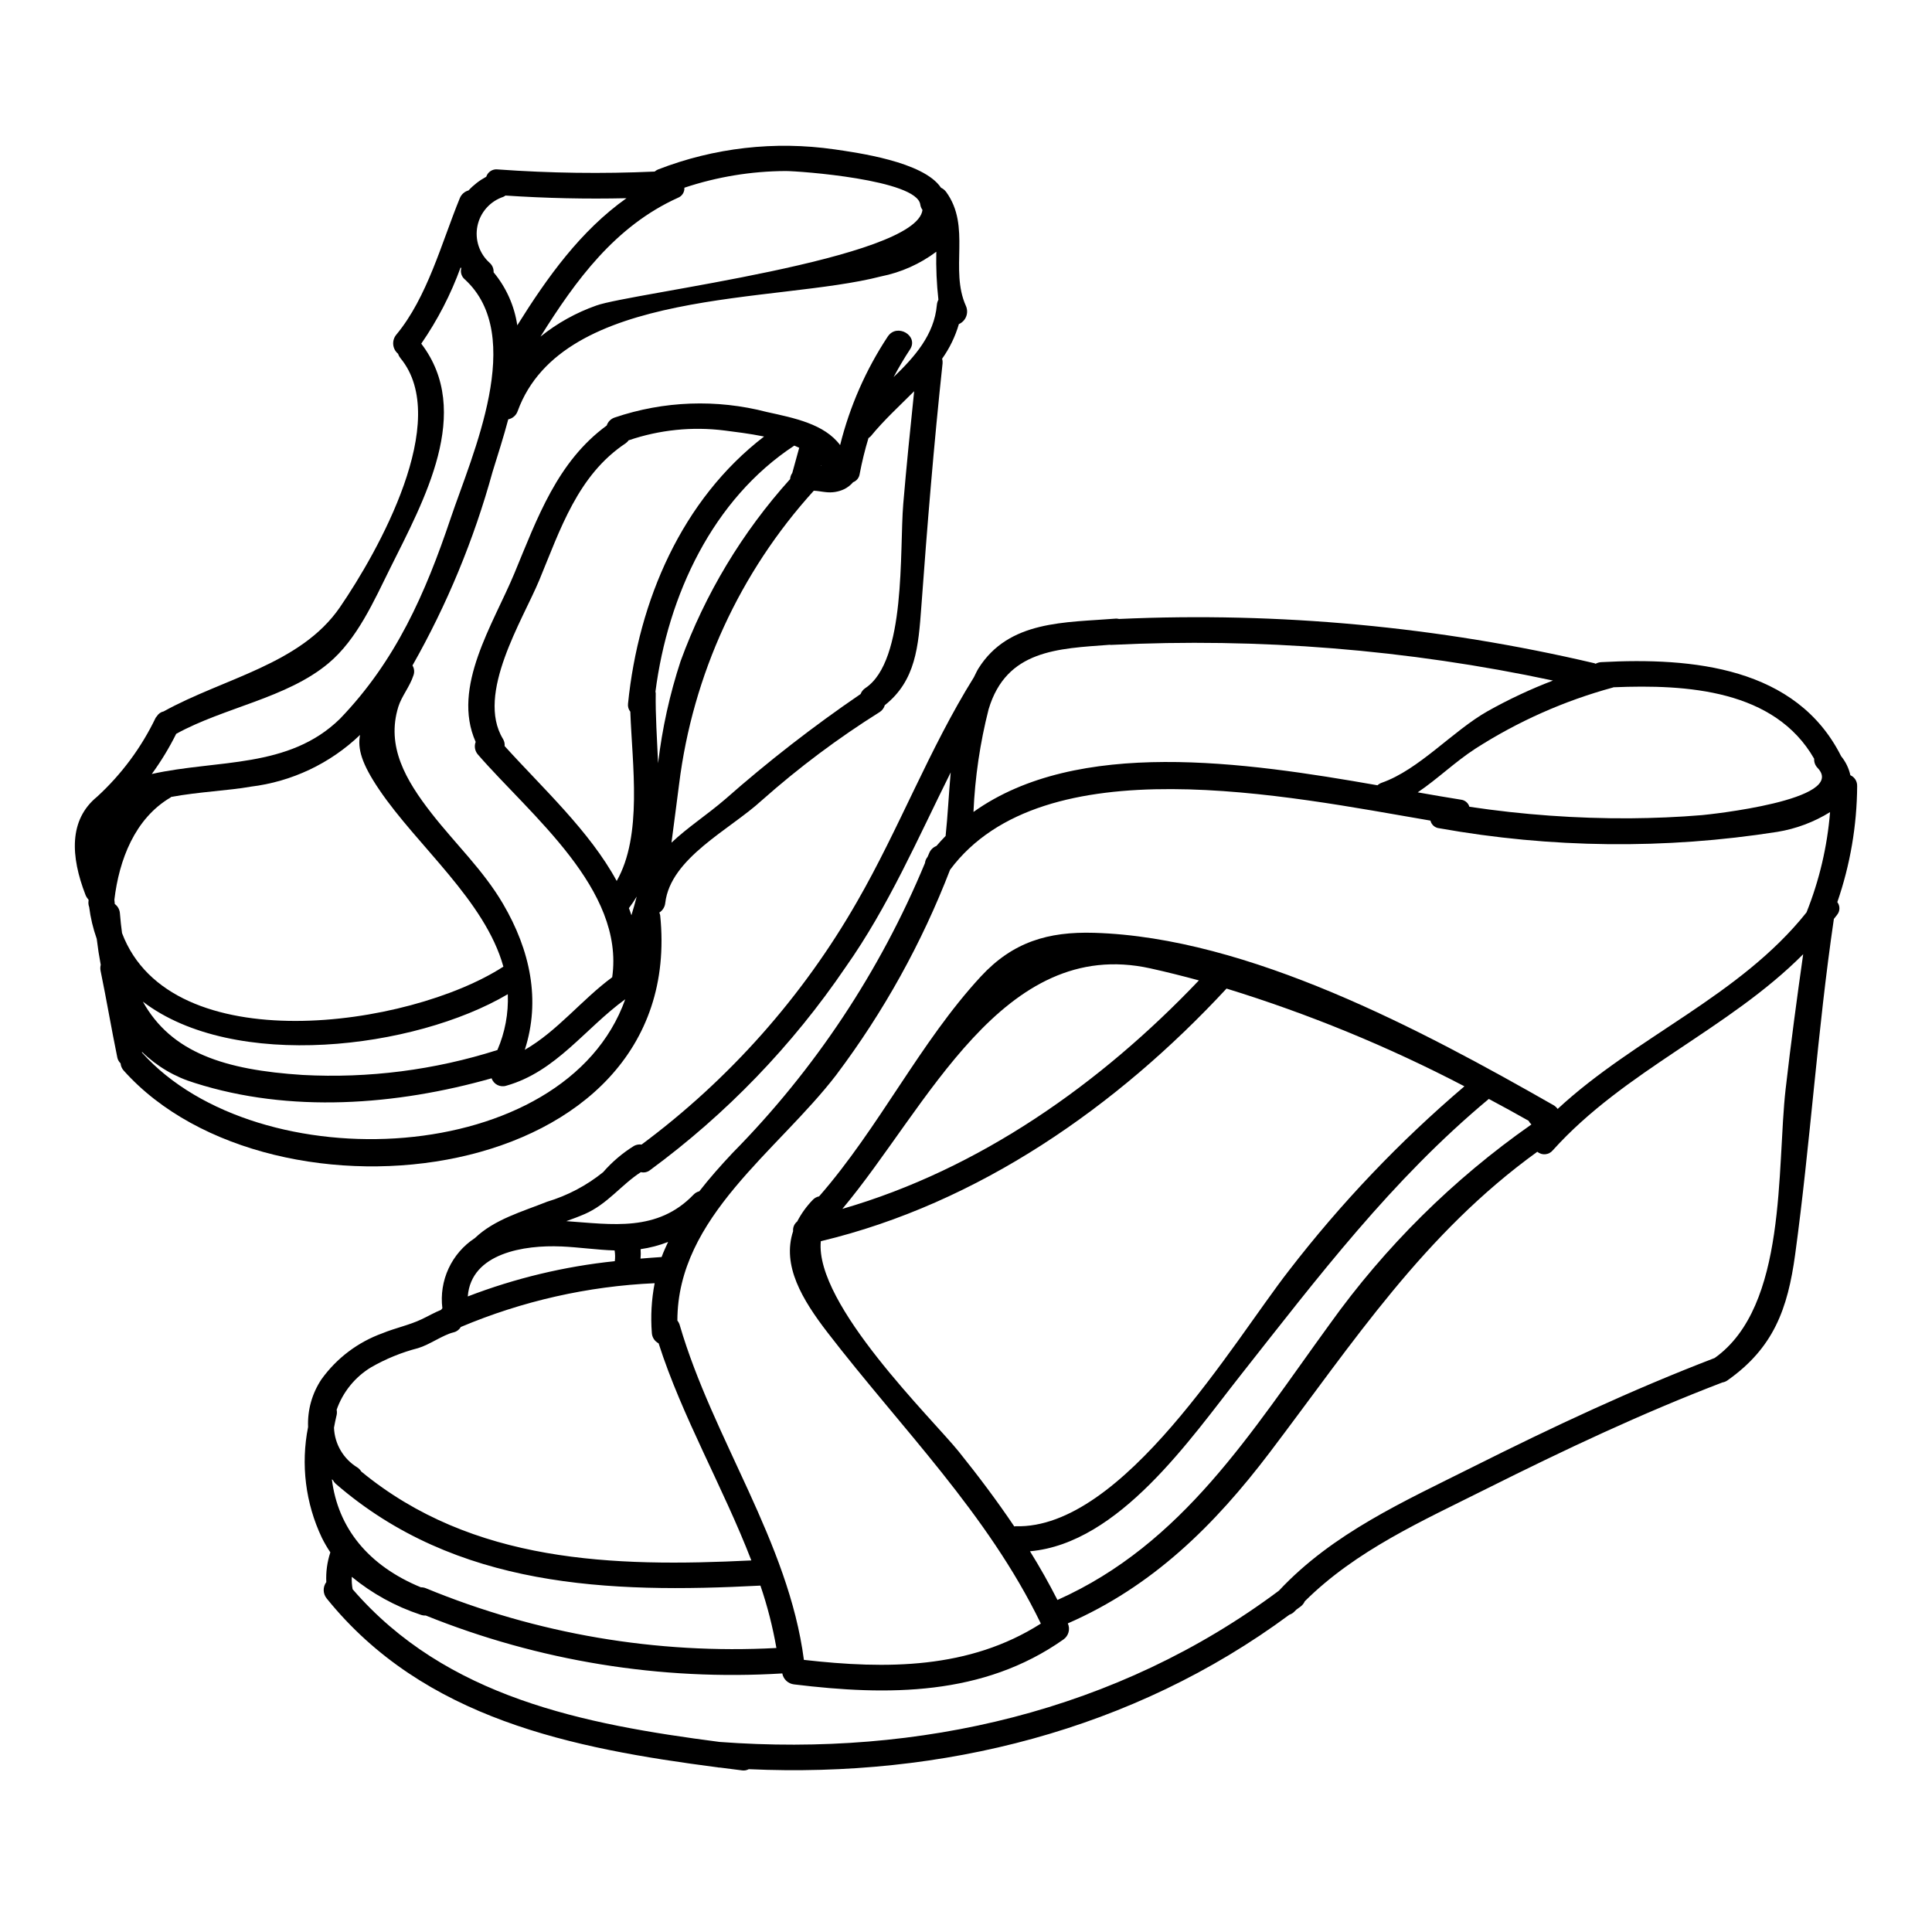
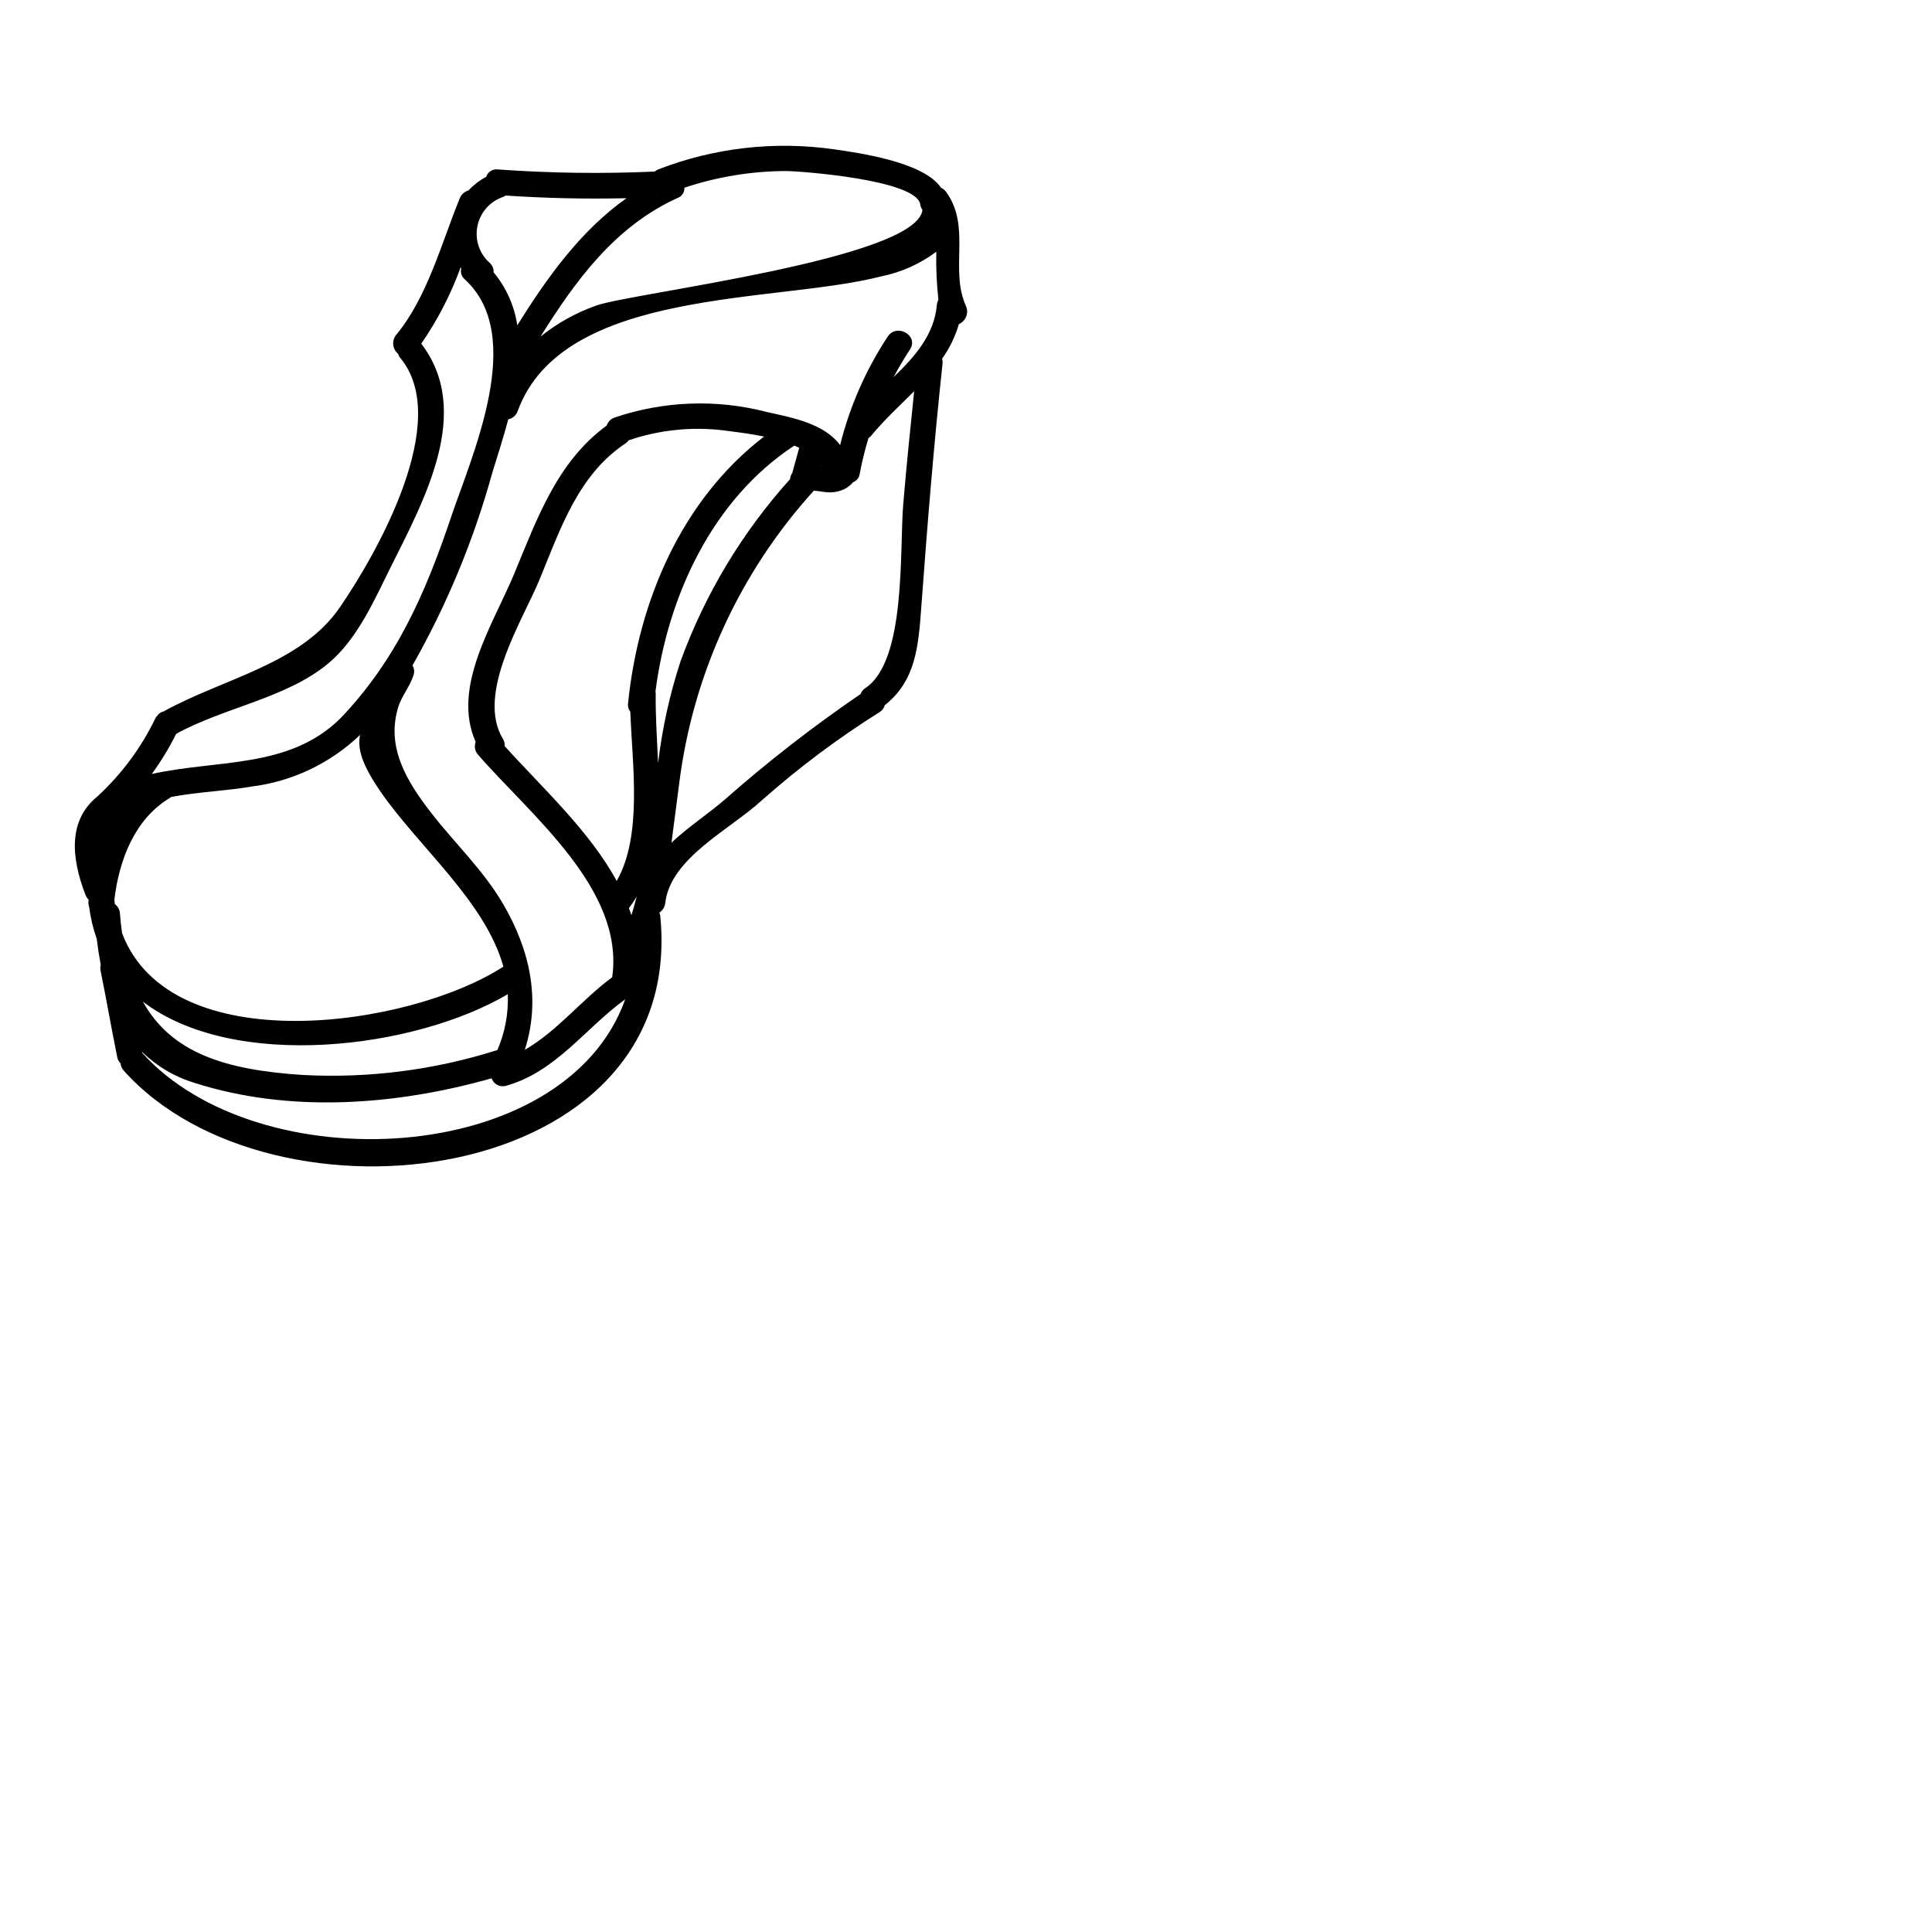
<svg xmlns="http://www.w3.org/2000/svg" fill="#000000" width="800px" height="800px" version="1.1" viewBox="144 144 512 512">
  <g>
-     <path d="m636.16 352.33c0.051-1.238-0.656-2.383-1.793-2.887-0.406-1.848-1.246-3.574-2.445-5.035-11.867-23.617-39.32-26.23-63.562-24.934-0.531 0.027-1.047 0.176-1.508 0.434-0.105-0.035-0.172-0.105-0.289-0.133v-0.004c-41.266-9.699-83.676-13.652-126.02-11.738-0.25-0.062-0.504-0.098-0.762-0.098-13.383 1.082-28.438 0.371-36.496 13.23-0.461 0.734-0.789 1.551-1.203 2.328-11.875 19.051-19.746 40.004-30.949 59.453-14.402 25.16-33.844 47.078-57.109 64.375-0.672-0.098-1.363 0.016-1.969 0.332-3.078 1.902-5.852 4.262-8.227 6.992-4.394 3.547-9.441 6.207-14.852 7.828-6.574 2.629-13.957 4.668-19.141 9.645v-0.004c-3.031 1.98-5.441 4.773-6.965 8.059-1.52 3.285-2.09 6.93-1.641 10.52-0.133 0.133-0.25 0.281-0.352 0.438-1.77 0.703-3.332 1.637-5.144 2.488-3.312 1.574-6.996 2.309-10.398 3.711-6.473 2.336-12.09 6.574-16.117 12.156-2.512 3.738-3.762 8.18-3.574 12.68-1.969 9.914-0.691 20.203 3.641 29.336 0.668 1.344 1.422 2.644 2.258 3.891-0.84 2.539-1.203 5.207-1.07 7.875-0.957 1.293-0.918 3.074 0.094 4.328 25.777 31.965 65.066 39.754 103.73 44.781 0.051 0 0.082 0.031 0.133 0.035h0.293c1.988 0.262 3.981 0.516 5.965 0.762h-0.004c0.602 0.082 1.219-0.031 1.75-0.324 51.141 2.332 101.79-10.234 143.27-40.934l0.004-0.004c0.531-0.172 1.008-0.477 1.383-0.891 0.141-0.156 0.305-0.289 0.449-0.445 0.395-0.297 0.789-0.562 1.18-0.863 0.461-0.359 0.824-0.824 1.059-1.355 13.625-13.539 31.23-21.328 48.273-29.871 20.469-10.234 41.008-19.938 62.387-28.117l0.004-0.004c0.5-0.078 0.977-0.273 1.387-0.574 12.168-8.602 15.93-18.867 17.906-33.359 4.027-29.52 5.902-59.328 10.254-88.871v-0.031c0.281-0.375 0.582-0.715 0.859-1.094h-0.004c0.805-0.969 0.828-2.367 0.062-3.363 3.414-9.895 5.191-20.277 5.258-30.742zm-64.719-26.129c0.051 0 0.082-0.051 0.133-0.066 19.539-0.816 42.734 0.672 53.199 18.945-0.055 0.91 0.285 1.801 0.93 2.445 8.035 8.508-29.059 12.355-30.637 12.488-6.367 0.543-12.766 0.789-19.152 0.848h-0.004c-14.227 0.07-28.438-0.953-42.508-3.059-0.301-1.035-1.203-1.781-2.277-1.887-3.606-0.57-7.434-1.23-11.414-1.934 5.258-3.543 9.875-8.07 15.301-11.59 11.25-7.215 23.531-12.676 36.426-16.188zm-165.44 5.731c4.723-15.742 18.359-16.031 32.109-17.059 0.09 0 0.148 0.039 0.238 0.035h0.004c39.309-1.941 78.707 1.23 117.2 9.445-5.965 2.281-11.754 4.996-17.32 8.121-9.289 5.262-18.16 15.496-28.055 18.961-0.418 0.148-0.801 0.379-1.133 0.672-35.281-6.184-79.449-12.625-107.06 7.066h-0.004c0.402-9.195 1.746-18.324 4.019-27.242zm-107.08 133.82c6.117-2.672 9.664-7.734 14.91-11.121 0.84 0.203 1.723 0.016 2.406-0.512 20.219-14.855 37.754-33.051 51.855-53.805 11.344-16.062 19.117-34.094 27.852-51.613-0.52 5.816-0.789 11.57-1.348 16.836-0.832 0.855-1.645 1.727-2.434 2.652-0.914 0.355-1.629 1.09-1.965 2.012-0.117 0.312-0.262 0.598-0.395 0.906l-0.086 0.105c-0.328 0.438-0.535 0.957-0.59 1.504-11.891 28.66-29.207 54.75-51 76.836-3.176 3.375-6.137 6.727-8.801 10.152v-0.004c-0.578 0.145-1.105 0.449-1.516 0.879-9.605 9.992-21.648 7.871-33.734 7.039 1.688-0.605 3.336-1.211 4.844-1.871zm22.129 7.383c-0.602 1.32-1.227 2.625-1.715 3.992-1.871 0.129-3.742 0.254-5.59 0.418 0.082-0.832 0.09-1.672 0.023-2.504 2.492-0.355 4.934-0.996 7.281-1.91zm-28.395 1.18c4.781 0.207 9.48 0.922 14.227 1.066l-0.004 0.004c0.156 0.938 0.176 1.895 0.051 2.84-13.344 1.383-26.445 4.527-38.965 9.348 0.879-11.555 15.133-13.664 24.691-13.25zm-59.473 44.824c0.129-0.504 0.141-1.031 0.035-1.543 1.641-4.684 4.856-8.656 9.098-11.234 3.91-2.25 8.102-3.965 12.469-5.09 3.039-0.898 6.555-3.481 9.363-4.172 0.828-0.184 1.539-0.703 1.965-1.434 16.305-6.883 33.699-10.812 51.379-11.605-0.84 4.34-1.09 8.773-0.746 13.18 0.066 1.172 0.75 2.219 1.793 2.754 6.191 19.359 17.125 38.211 24.578 57.535-36.605 1.805-73.863 0.699-103.36-23.547l-0.004 0.004c-0.262-0.438-0.621-0.816-1.051-1.098-3.695-2.254-6.023-6.211-6.191-10.539 0.203-1.07 0.398-2.129 0.668-3.211zm-1.227 16.891c0.086 0.082 0.195 0.148 0.285 0.23h-0.004c0.18 0.355 0.422 0.672 0.715 0.938 31.883 27.652 72.312 29.102 112.57 27.004 1.844 5.394 3.258 10.922 4.234 16.531-31.754 1.703-63.488-3.707-92.887-15.832-0.422-0.176-0.871-0.258-1.324-0.246-13.93-5.738-22-15.727-23.594-28.625zm385.27-103.57c-2.414 21.125 0.48 57.727-18.82 71.422-21.832 8.371-42.902 18.254-63.812 28.734-18.457 9.25-37.391 17.664-51.672 32.934-42.789 31.973-95.32 44.027-148.23 40.078-36.082-4.688-72.445-11.766-97.242-40.469-0.199-1.082-0.273-2.184-0.223-3.281 5.391 4.43 11.551 7.824 18.176 10.016 0.453 0.18 0.938 0.258 1.422 0.227 29.965 12.078 62.246 17.324 94.492 15.352 0.281 1.539 1.539 2.719 3.094 2.902 24.883 3.043 50.148 3.094 71.387-11.883h0.004c1.379-0.953 1.875-2.758 1.18-4.281 22.434-9.789 38.816-25.934 53.531-45.328 22.289-29.395 40.816-57.938 70.887-79.656 0.594 0.496 1.363 0.734 2.137 0.66 0.773-0.074 1.484-0.453 1.977-1.055 19.066-21.18 46.5-32 66.348-51.957-1.688 11.855-3.273 23.703-4.633 35.582zm-148.18-26.48c21.758 6.699 42.863 15.371 63.043 25.902-17.18 14.629-32.781 31.016-46.555 48.887-14.613 18.73-43.918 68.59-72.422 67.699-0.105 0.012-0.211 0.031-0.316 0.055-4.559-6.777-9.48-13.32-14.668-19.781-7-8.711-38.223-38.992-36.605-55.812 41.797-9.988 78.578-35.734 107.52-66.949zm-101.81 58.383c22.539-26.906 42.387-72.395 81.625-63.734 4.309 0.953 8.594 2.031 12.859 3.188-26.02 27.348-58.051 50.004-94.484 60.547zm105.48 44.148c20.699-26.227 40.086-51.832 65.836-73.285 3.547 1.891 7.059 3.816 10.535 5.785 0.188 0.371 0.445 0.703 0.758 0.98-20.707 14.492-38.797 32.406-53.492 52.969-20.777 28.555-38.844 58.188-72.117 73.047-2.258-4.434-4.684-8.734-7.281-12.906 23.652-2.098 42.512-29.801 55.758-46.586zm150.03-122.72c-17.676 22.199-45.348 32.965-65.957 52.094l0.004 0.004c-0.293-0.426-0.68-0.777-1.129-1.027-34.793-19.844-80.734-44.438-121.67-45.656-12.266-0.371-21.609 2.445-30.055 11.566-16.137 17.441-26.91 40.012-42.867 58.277-0.633 0.121-1.211 0.438-1.656 0.906-1.656 1.699-3.055 3.637-4.144 5.746-0.777 0.617-1.188 1.59-1.09 2.578-2.996 9.102 2.391 18.105 9.148 26.879 19.566 25.402 42.383 47.941 56.508 77.109-19 12.113-40.934 12.102-62.797 9.617-4.066-31.227-24.102-58.586-32.906-88.715h0.004c-0.129-0.441-0.344-0.848-0.629-1.203 0.027-27.469 26.598-44.871 42.148-65.156l-0.004-0.004c12.508-16.621 22.648-34.902 30.125-54.316 24.699-33.172 89.512-19.469 127.3-13.023h0.004c0.258 1.098 1.184 1.91 2.305 2.023 29.613 5.305 59.902 5.629 89.621 0.965 4.957-0.809 9.707-2.59 13.977-5.238-0.738 9.121-2.844 18.082-6.242 26.578z" />
    <path d="m318.95 386.56c-0.047-0.246-0.121-0.488-0.223-0.719 0.887-0.566 1.469-1.504 1.574-2.551 1.391-11.945 17.188-19.449 25.586-27.191v0.004c9.754-8.652 20.207-16.48 31.25-23.406 0.652-0.422 1.129-1.066 1.348-1.812 8.215-6.516 8.906-15.566 9.676-26.094 1.574-21.547 3.324-43.039 5.633-64.523 0.035-0.406-0.004-0.816-0.121-1.207 1.984-2.785 3.484-5.883 4.438-9.168 0.887-0.387 1.586-1.109 1.934-2.012 0.352-0.902 0.328-1.906-0.062-2.793-4.387-9.723 1.473-21.039-5.266-30.25h-0.004c-0.348-0.469-0.812-0.844-1.344-1.09-4.625-6.969-22.531-9.316-28.242-10.168v0.004c-15.785-2.281-31.895-0.441-46.758 5.336-0.32 0.137-0.617 0.324-0.879 0.547-13.855 0.621-27.734 0.434-41.566-0.566-1.355-0.184-2.648 0.637-3.066 1.941-1.754 0.941-3.34 2.164-4.695 3.625-1.047 0.285-1.902 1.047-2.309 2.055-4.84 11.809-8.586 26.246-16.836 36.18-1.258 1.52-1.051 3.769 0.461 5.035 0.137 0.418 0.348 0.805 0.621 1.148 13.695 16.508-5.934 51.332-16.02 66.047-10.414 15.164-30.816 18.789-46.707 27.598-0.734 0.152-1.375 0.602-1.77 1.234-0.117 0.125-0.219 0.254-0.312 0.395l-0.031 0.039c-3.789 7.902-9.055 15.008-15.516 20.93-7.519 6.137-7.059 15.773-3.082 26.043 0.18 0.453 0.445 0.867 0.785 1.219l0.027 0.293c0 0.059 0 0.117-0.027 0.176v-0.004c-0.059 0.508 0 1.02 0.18 1.492 0.363 2.883 1.039 5.715 2.008 8.453 0.281 2.348 0.637 4.644 1.062 6.894-0.133 0.516-0.148 1.055-0.043 1.574 1.574 7.633 2.863 15.32 4.43 22.949l-0.004 0.004c0.125 0.598 0.426 1.148 0.871 1.574 0.059 0.703 0.344 1.367 0.812 1.895 39.402 44.148 149.57 30.984 142.19-41.129zm-7.617 0c-0.199-0.641-0.434-1.266-0.664-1.898 0.746-0.98 1.438-2.004 2.066-3.062-0.422 1.648-0.902 3.301-1.402 4.949zm-0.293-53.922c0.516 14.148 3.273 32.758-3.609 44.824-7.184-13.227-19.621-24.582-29.699-35.746v-0.004c0.059-0.664-0.098-1.332-0.445-1.898-7.246-11.902 5.238-31.488 9.625-42.066 5.559-13.418 10.203-27.852 22.895-36.273v-0.004c0.305-0.215 0.57-0.48 0.789-0.785 8.168-2.789 16.867-3.68 25.434-2.598 2.602 0.34 6.473 0.789 10.461 1.594-21.746 16.699-33.301 43.445-36.059 70.805-0.094 0.762 0.129 1.527 0.613 2.121zm7.359 13.621c-0.273-6.422-0.723-12.754-0.625-18.578-0.016-0.133-0.039-0.266-0.074-0.395 3.297-25.527 15.184-51.016 36.801-65.195 0.441 0.184 0.879 0.371 1.297 0.57-0.613 2.227-1.227 4.457-1.84 6.691-0.34 0.473-0.539 1.035-0.574 1.617-12.68 14.07-22.535 30.449-29.02 48.246-2.883 8.785-4.879 17.832-5.961 27.016zm64.969-68.672c-1.023 12.242 0.848 41.566-10.047 48.766-0.574 0.379-1.012 0.93-1.254 1.574-12.52 8.539-24.496 17.844-35.863 27.859-4.816 4.144-10.023 7.508-14.258 11.531 0.703-5.09 1.312-10.234 2.023-15.516 3.606-28.977 16.066-56.133 35.691-77.754 1.039 0.027 2.074 0.266 3.188 0.371 1.645 0.199 3.316-0.066 4.82-0.762 0.922-0.449 1.746-1.082 2.414-1.863 0.941-0.359 1.609-1.207 1.742-2.207 0.605-3.203 1.383-6.371 2.328-9.492 0.223-0.141 0.426-0.305 0.609-0.492 3.492-4.273 7.629-8.043 11.5-11.926-1.035 9.977-2.055 19.938-2.894 29.91zm-21.816-10.18 0.035-0.125c0.027 0.043 0.043 0.094 0.07 0.137zm31.133-43.973c-0.23 0.434-0.371 0.914-0.41 1.406-0.703 7.871-5.828 13.676-11.461 19.094 1.328-2.481 2.754-4.922 4.328-7.309 2.43-3.66-3.469-7.086-5.875-3.438h-0.004c-5.809 8.805-10.078 18.531-12.625 28.77-4.172-5.606-12.156-7.18-19.449-8.781-13.293-3.457-27.309-2.941-40.316 1.48-0.992 0.332-1.766 1.117-2.09 2.113-13.078 9.574-18.375 24.461-24.449 39.129-5.57 13.441-16.754 30.168-10.281 44.715-0.441 1.156-0.199 2.465 0.629 3.387 13.984 16.098 38.875 35.68 35.555 58.977-8.023 5.902-14.562 14.309-23.164 19.234 4.227-13.105 1.488-26.316-5.793-38.727-5.238-8.922-12.645-15.895-18.953-23.988-6.805-8.742-12.039-17.711-8.758-28.227 0.871-2.781 3.043-5.324 4-8.305v0.004c0.316-0.867 0.219-1.828-0.262-2.613 9.164-16.141 16.285-33.359 21.207-51.258 1.379-4.453 2.898-9.168 4.176-13.969 1.152-0.23 2.098-1.055 2.488-2.164 11.977-32.902 68.488-28.512 96.34-35.723 5.297-1.059 10.289-3.293 14.609-6.531-0.098 4.25 0.09 8.504 0.559 12.73zm-69.023-27.02c1.09-0.422 1.781-1.5 1.703-2.668 8.656-2.887 17.719-4.379 26.844-4.422 3.633 0 34.738 2.266 35.672 8.871 0.07 0.52 0.27 1.016 0.586 1.438-1.574 13.082-77.312 22.02-86.426 25.332-5.367 1.887-10.371 4.672-14.805 8.238 9.367-14.973 19.801-29.27 36.426-36.789zm-46.293-0.238v-0.004c0.207-0.094 0.402-0.211 0.582-0.352 10.691 0.715 21.379 0.953 32.07 0.707-12.156 8.613-20.977 20.941-28.938 33.684v0.004c-0.762-5.172-2.934-10.031-6.277-14.051 0.055-0.938-0.316-1.852-1.016-2.481-2.758-2.445-4-6.176-3.266-9.789 0.738-3.609 3.348-6.555 6.844-7.723zm-86.68 142.3c12.727-7.019 29.301-9.445 40.359-18.703 7.609-6.352 12.086-16.602 16.375-25.234 8.914-17.93 22.008-41.422 8.215-59.465 4.328-6.266 7.836-13.059 10.434-20.219 0.047 0.082 0.113 0.156 0.164 0.238l0.004 0.004c-0.285 1.074 0.078 2.219 0.93 2.934 16.375 14.957 1.945 46.445-3.738 63.312-6.715 19.965-14.527 37.734-29.297 53.102-13.586 13.355-32.52 10.789-49.914 14.672h0.004c2.449-3.359 4.613-6.918 6.465-10.641zm-14.348 52.805c-0.223-1.668-0.422-3.387-0.559-5.203-0.059-1-0.559-1.918-1.363-2.508-0.051-0.371-0.066-0.762-0.109-1.141 1.242-10.488 5.379-21.496 14.891-27.086 0.07-0.043 0.094-0.102 0.156-0.145 7.293-1.359 15.316-1.684 21.047-2.715v-0.004c10.898-1.309 21.078-6.121 29.008-13.715-0.688 3.609 0.395 7.59 5.09 14.516 10.121 14.957 28.027 29.367 32.898 46.887-25 16.188-88.211 25.148-101.06-8.887zm102.23 16.191c0.203 5.078-0.738 10.133-2.758 14.797-16.652 5.301-34.133 7.539-51.586 6.606-20.68-1.328-34.832-5.887-42.367-19.434 24.137 18.461 72.02 12.594 96.711-1.969zm-96.934 15.496v-0.207c3.914 3.816 8.691 6.637 13.926 8.219 25.309 8.082 53.434 5.934 78.719-1.219v-0.004c0.543 1.605 2.269 2.481 3.887 1.969 13.223-3.734 20.891-15.211 31.527-22.91-15.898 44.668-97.309 48.445-128.06 14.152z" />
  </g>
</svg>